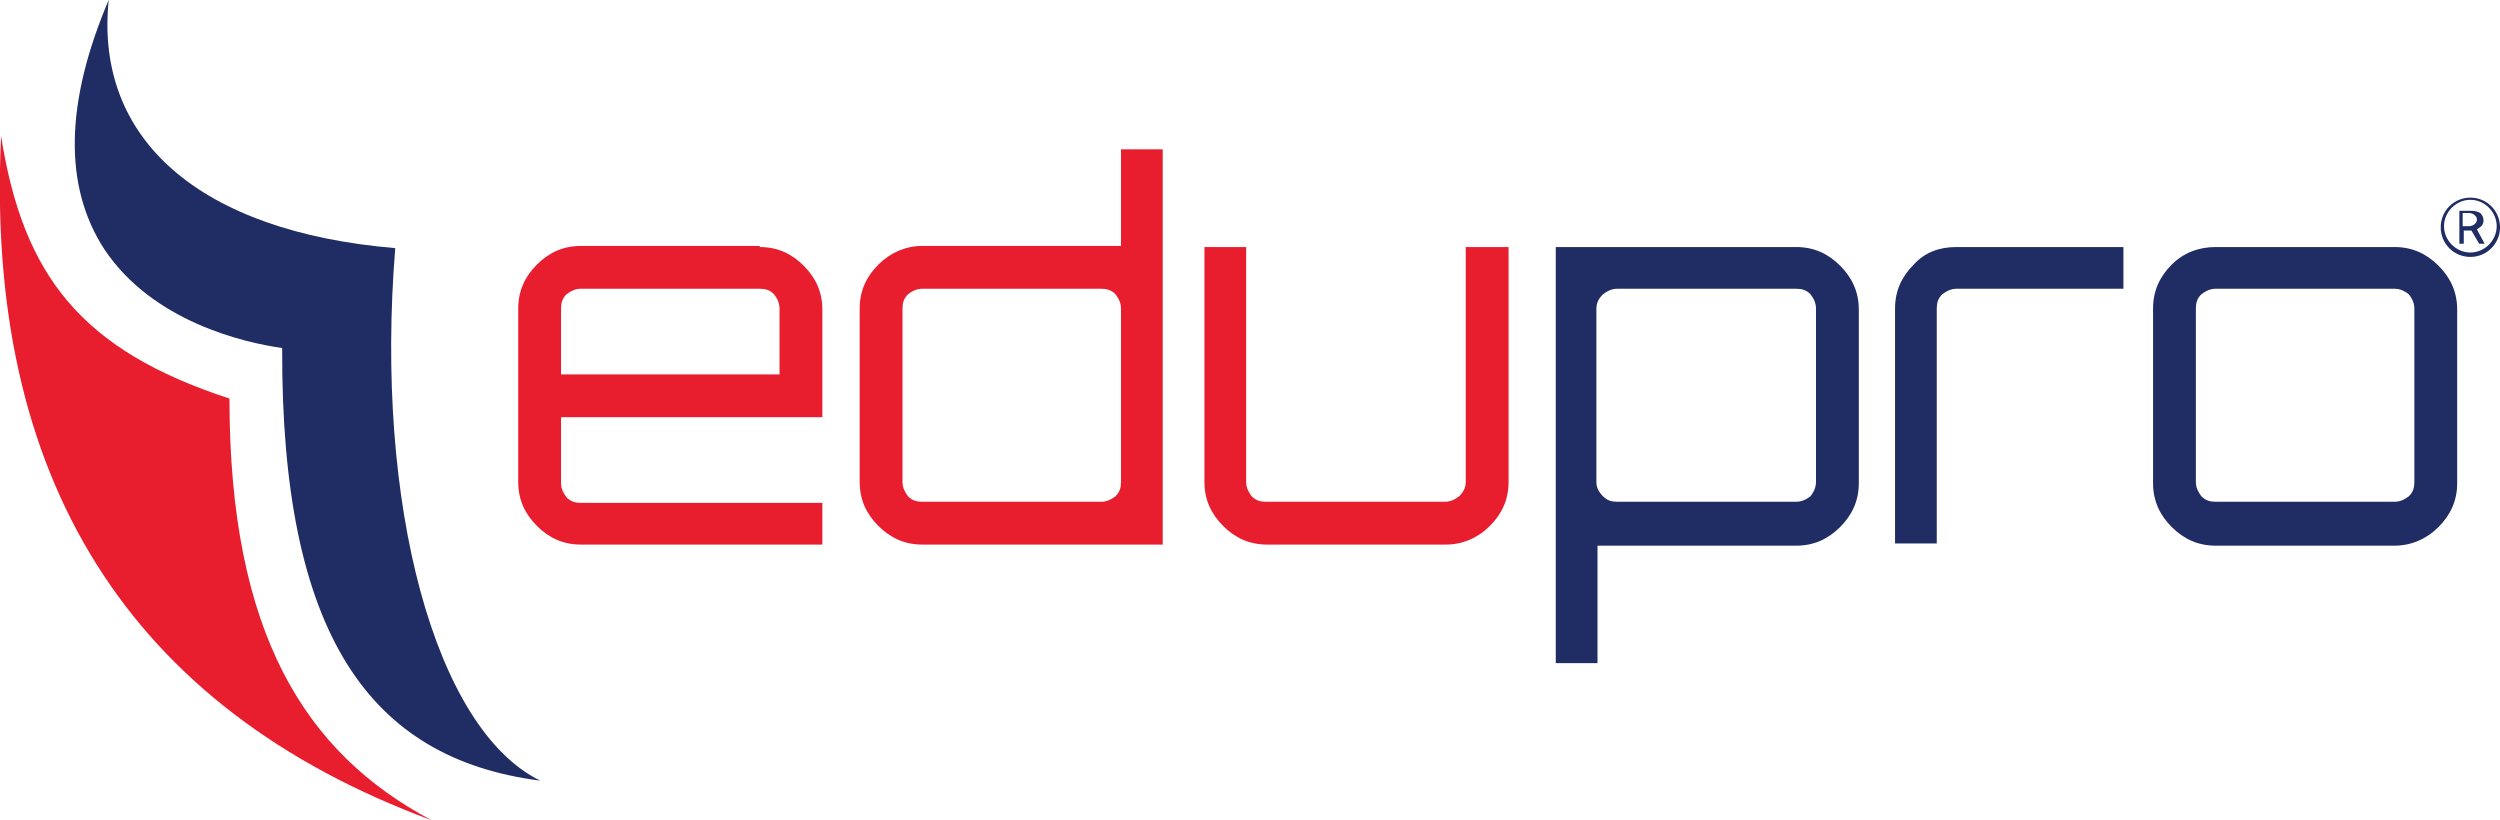
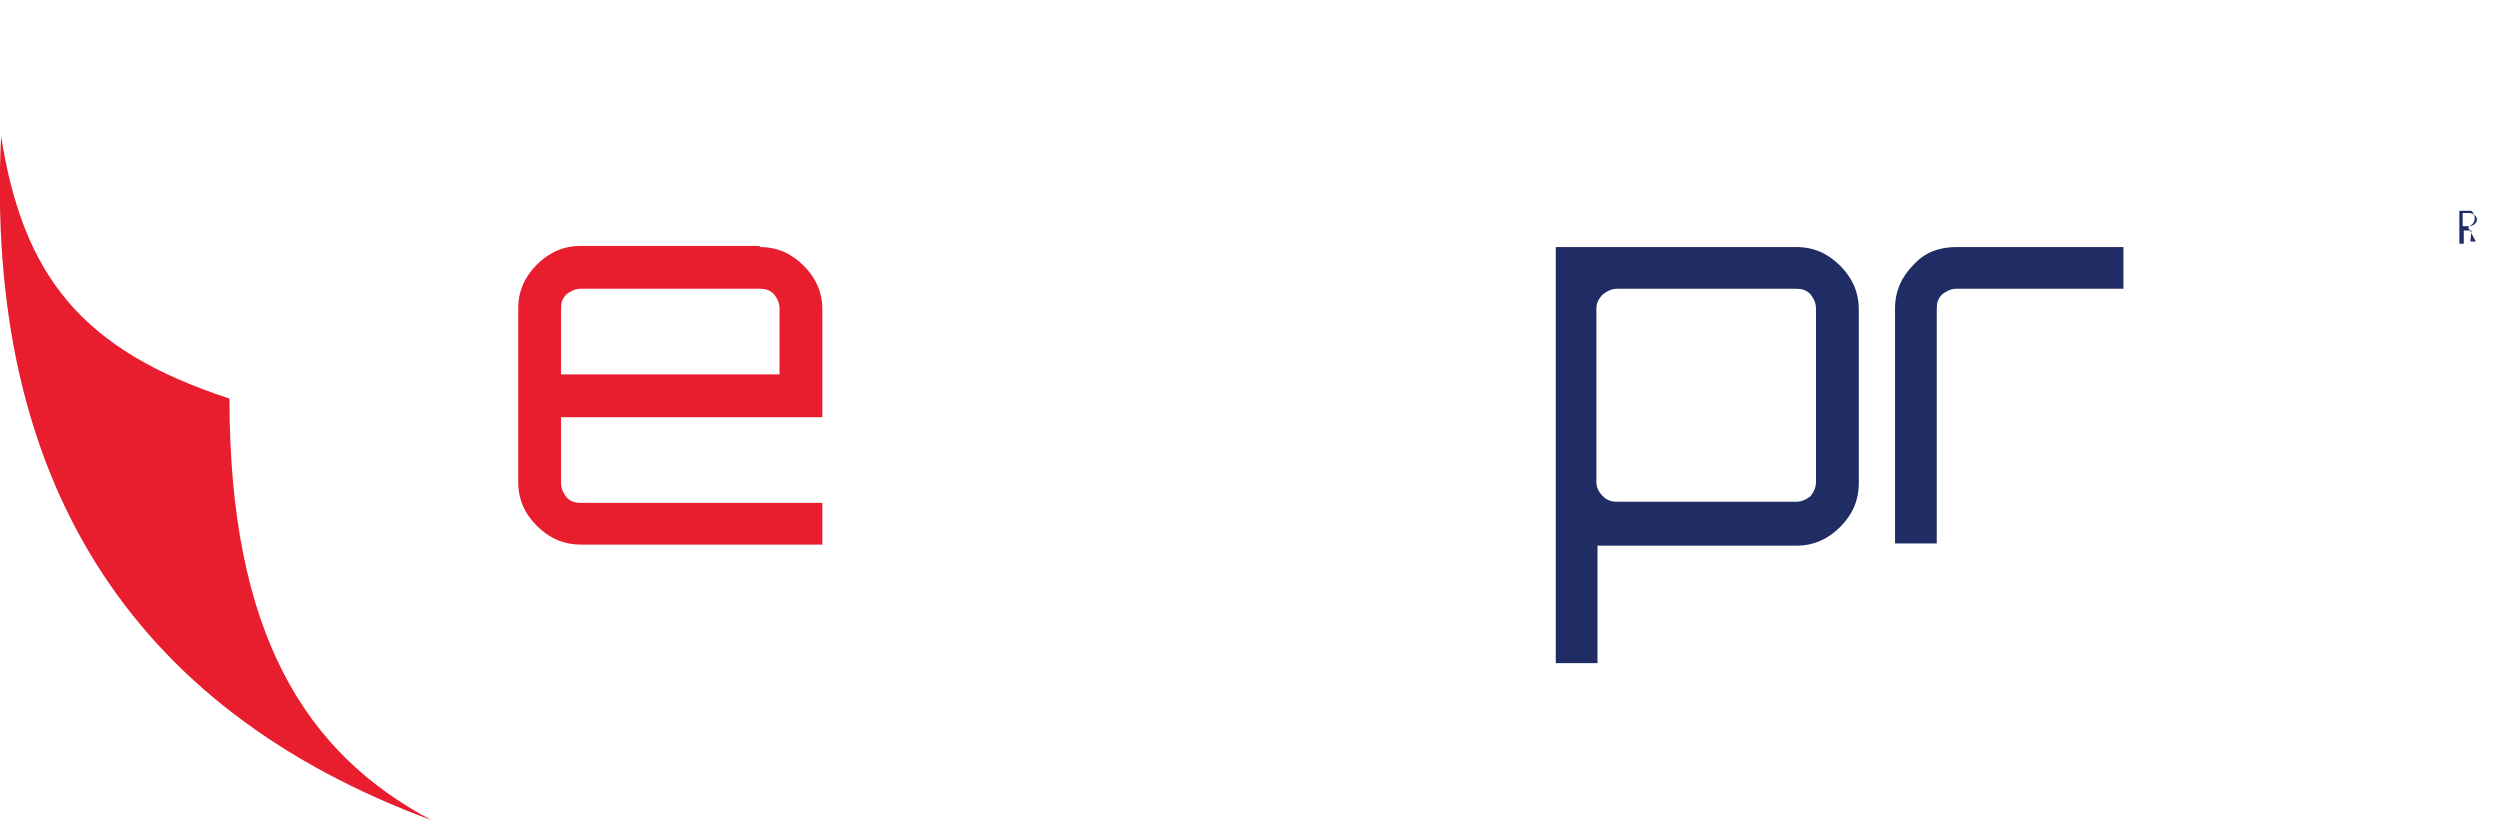
<svg xmlns="http://www.w3.org/2000/svg" version="1.1" id="Layer_1" x="0px" y="0px" viewBox="0 0 227.7 74.7" style="enable-background:new 0 0 227.7 74.7;" xml:space="preserve">
  <style type="text/css">
	.st0{fill:#E81D2E;}
	.st1{fill:#202C64;}
</style>
  <g>
    <g>
      <g>
        <g>
          <g>
            <path class="st0" d="M20.9,36.3C7.4,31.9,2.1,25.1,0.1,12.4c-1.5,31.1,11.6,52.1,39.2,62.3C27.8,68.6,20.9,57.7,20.9,36.3z" />
-             <path class="st1" d="M36,22.6C18.2,21.1,8.6,12.7,9.9,0c-4,9.4-4.1,17-0.4,22.7c4.4,6.6,12.7,8.5,16.2,9       c-0.1,26,7.9,37.4,23.5,39.4C39.6,66.4,34.1,45.9,36,22.6z" />
          </g>
          <g>
            <path class="st0" d="M69.2,22.5c1.6,0,2.9,0.6,4,1.7c1.1,1.1,1.7,2.4,1.7,4v9.8H51.1v6c0,0.5,0.2,0.9,0.5,1.3       c0.4,0.4,0.8,0.5,1.3,0.5h22v3.8h-22c-1.6,0-2.9-0.6-4-1.7c-1.1-1.1-1.7-2.4-1.7-4V28.1c0-1.6,0.6-2.9,1.7-4       c1.1-1.1,2.4-1.7,4-1.7H69.2z M51.1,34.1H71v-6c0-0.5-0.2-0.9-0.5-1.3c-0.4-0.4-0.8-0.5-1.3-0.5H52.9c-0.5,0-0.9,0.2-1.3,0.5       c-0.4,0.4-0.5,0.8-0.5,1.3V34.1z" />
-             <path class="st0" d="M102.1,13.6h3.8v36H84c-1.6,0-2.9-0.6-4-1.7c-1.1-1.1-1.7-2.4-1.7-4V28.1c0-1.6,0.6-2.9,1.7-4       c1.1-1.1,2.5-1.7,4-1.7h18.1V13.6z M84,45.7h16.3c0.5,0,0.9-0.2,1.3-0.5c0.4-0.4,0.5-0.8,0.5-1.3V28.1c0-0.5-0.2-0.9-0.5-1.3       c-0.4-0.4-0.8-0.5-1.3-0.5H84c-0.5,0-0.9,0.2-1.3,0.5c-0.4,0.4-0.5,0.8-0.5,1.3v15.8c0,0.5,0.2,0.9,0.5,1.3       C83.1,45.6,83.5,45.7,84,45.7z" />
-             <path class="st0" d="M133.6,22.5h3.8v21.4c0,1.6-0.6,2.9-1.7,4c-1.1,1.1-2.5,1.7-4,1.7h-16.3c-1.6,0-2.9-0.6-4-1.7       c-1.1-1.1-1.7-2.4-1.7-4V22.5h3.8v21.4c0,0.5,0.2,0.9,0.5,1.3c0.4,0.4,0.8,0.5,1.3,0.5h16.3c0.5,0,0.9-0.2,1.3-0.5       c0.4-0.4,0.6-0.8,0.6-1.3V22.5z" />
            <path class="st1" d="M163.6,22.5c1.6,0,2.9,0.6,4,1.7c1.1,1.1,1.7,2.4,1.7,4v15.8c0,1.6-0.6,2.9-1.7,4c-1.1,1.1-2.4,1.7-4,1.7       h-18.1v10.7h-3.8V22.5H163.6z M165.4,43.9V28.1c0-0.5-0.2-0.9-0.5-1.3c-0.4-0.4-0.8-0.5-1.3-0.5h-16.3c-0.5,0-0.9,0.2-1.3,0.5       c-0.4,0.4-0.6,0.8-0.6,1.3v15.8c0,0.5,0.2,0.9,0.6,1.3c0.4,0.4,0.8,0.5,1.3,0.5h16.3c0.5,0,0.9-0.2,1.3-0.5       C165.2,44.8,165.4,44.4,165.4,43.9z" />
            <path class="st1" d="M178.2,22.5h15.2v3.8h-15.2c-0.5,0-0.9,0.2-1.3,0.5c-0.4,0.4-0.5,0.8-0.5,1.3v21.4h-3.8V28.1       c0-1.6,0.6-2.9,1.7-4C175.3,23,176.6,22.5,178.2,22.5z" />
-             <path class="st1" d="M201.8,22.5h16.3c1.6,0,2.9,0.6,4,1.7c1.1,1.1,1.7,2.4,1.7,4v15.8c0,1.6-0.6,2.9-1.7,4       c-1.1,1.1-2.5,1.7-4,1.7h-16.3c-1.6,0-2.9-0.6-4-1.7c-1.1-1.1-1.7-2.4-1.7-4V28.1c0-1.6,0.6-2.9,1.7-4       C198.9,23,200.3,22.5,201.8,22.5z M218.1,26.3h-16.3c-0.5,0-0.9,0.2-1.3,0.5c-0.4,0.4-0.5,0.8-0.5,1.3v15.8       c0,0.5,0.2,0.9,0.5,1.3c0.4,0.4,0.8,0.5,1.3,0.5h16.3c0.5,0,0.9-0.2,1.3-0.5c0.4-0.4,0.5-0.8,0.5-1.3V28.1       c0-0.5-0.2-0.9-0.5-1.3C219,26.5,218.6,26.3,218.1,26.3z" />
          </g>
        </g>
      </g>
    </g>
    <g>
      <g>
        <g>
-           <path class="st1" d="M225.1,21h-0.7v1.2h-0.4v-3h1.1c0.4,0,0.6,0.1,0.8,0.2c0.2,0.2,0.3,0.4,0.3,0.7c0,0.2-0.1,0.4-0.2,0.5      c-0.1,0.1-0.3,0.2-0.4,0.3l0.7,1.3v0h-0.5L225.1,21z M224.3,20.6h0.6c0.2,0,0.4-0.1,0.5-0.2c0.1-0.1,0.2-0.2,0.2-0.4      c0-0.2-0.1-0.3-0.2-0.4c-0.1-0.1-0.3-0.2-0.5-0.2h-0.6V20.6z" />
+           <path class="st1" d="M225.1,21h-0.7v1.2h-0.4v-3h1.1c0.2,0.2,0.3,0.4,0.3,0.7c0,0.2-0.1,0.4-0.2,0.5      c-0.1,0.1-0.3,0.2-0.4,0.3l0.7,1.3v0h-0.5L225.1,21z M224.3,20.6h0.6c0.2,0,0.4-0.1,0.5-0.2c0.1-0.1,0.2-0.2,0.2-0.4      c0-0.2-0.1-0.3-0.2-0.4c-0.1-0.1-0.3-0.2-0.5-0.2h-0.6V20.6z" />
        </g>
      </g>
      <g>
-         <path class="st1" d="M225,23.4c-1.5,0-2.7-1.2-2.7-2.7s1.2-2.7,2.7-2.7c1.5,0,2.7,1.2,2.7,2.7S226.5,23.4,225,23.4z M225,18.2     c-1.3,0-2.4,1.1-2.4,2.4s1.1,2.4,2.4,2.4s2.4-1.1,2.4-2.4S226.3,18.2,225,18.2z" />
-       </g>
+         </g>
    </g>
  </g>
</svg>